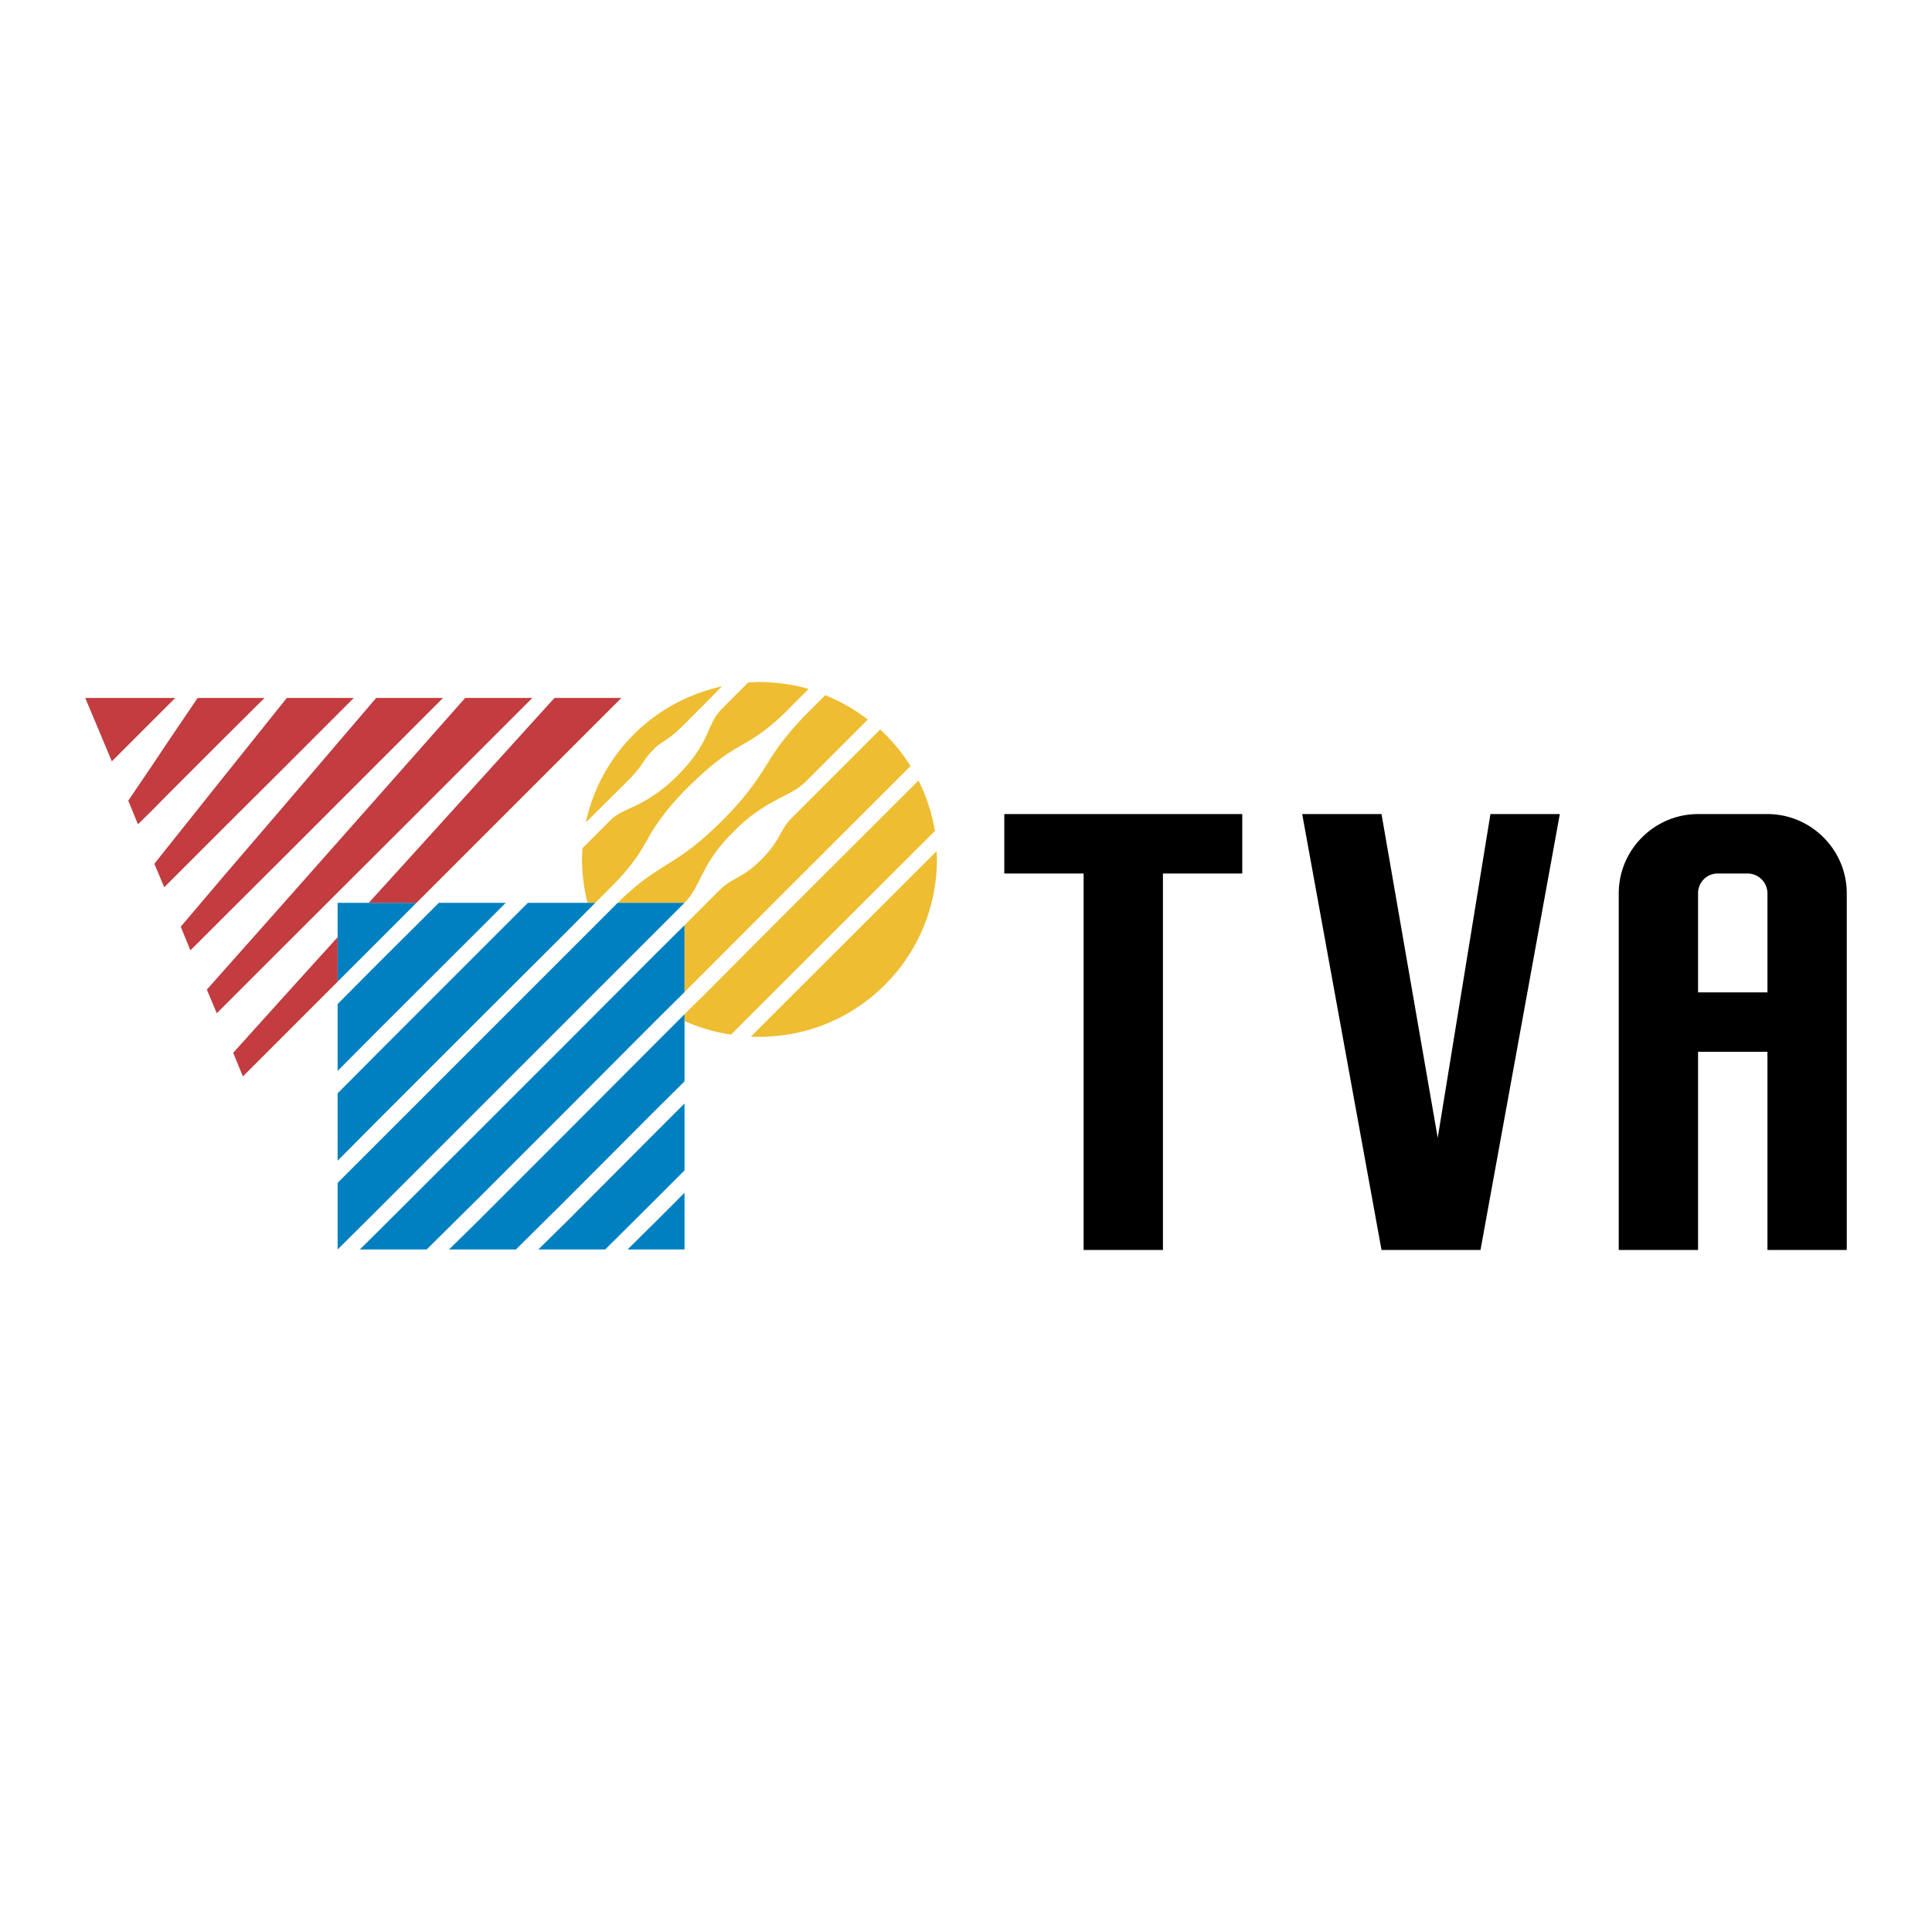
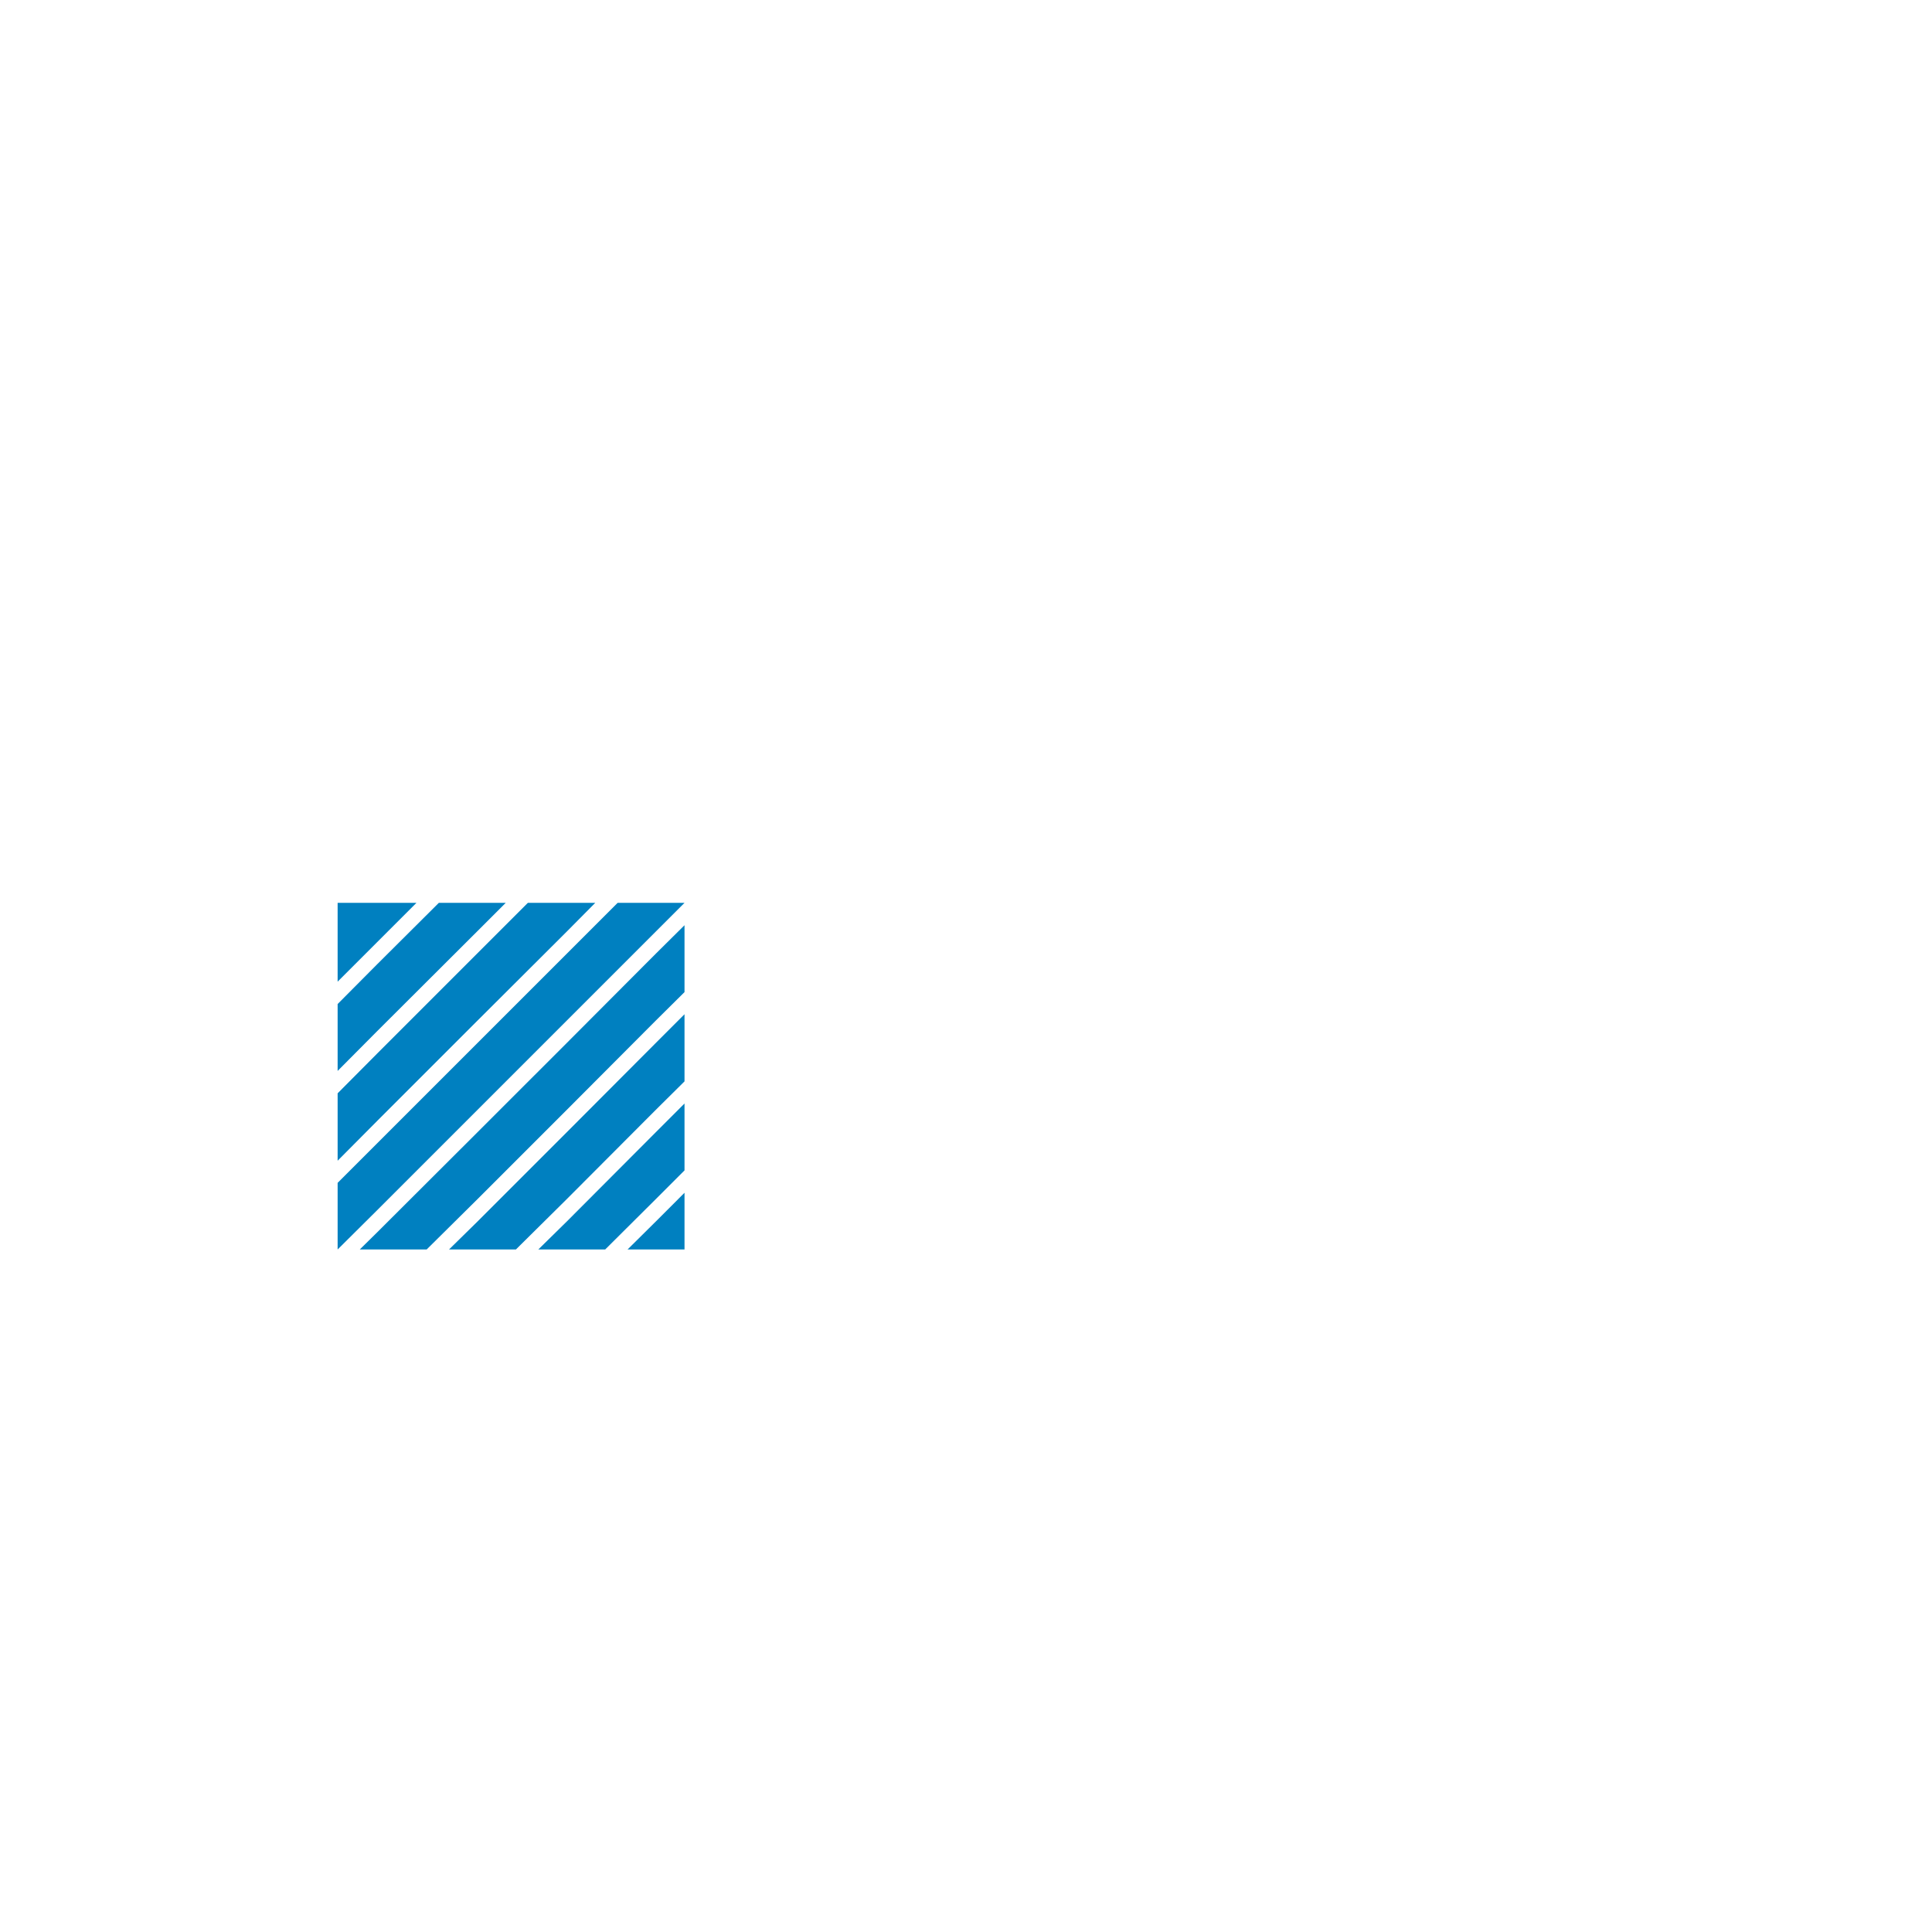
<svg xmlns="http://www.w3.org/2000/svg" width="2500" height="2500" viewBox="0 0 192.756 192.756">
  <g fill-rule="evenodd" clip-rule="evenodd">
-     <path fill="#fff" fill-opacity="0" d="M0 0h192.756v192.756H0V0z" />
-     <path d="M65.243 90.077h-3.622c1.488-1.464 2.605-2.308 3.622-2.978 1.563-1.066 2.877-1.687 4.937-3.473a36.01 36.01 0 0 0 1.885-1.762c3.572-3.597 4.02-5.185 5.731-7.542a30.49 30.49 0 0 1 2.902-3.324l1.637-1.638a17.956 17.956 0 0 1 4.243 2.432L80.4 77.969c-.744.744-1.588 1.141-2.604 1.662-1.266.67-2.779 1.489-4.615 3.349-1.613 1.588-2.431 2.928-3.002 4.044-.645 1.216-1.017 2.184-1.886 3.052h-3.05v.001zm12.553 10.47l15.654-15.63c0 .272.024.546.024.818 0 9.08-6.847 16.597-15.679 17.589-.67.074-1.34.125-2.035.125-.273 0-.571 0-.844-.025l2.88-2.877zm0-2.184l15.48-15.457a17.913 17.913 0 0 0-1.637-5.036L77.796 91.689 70.18 99.33l-1.886 1.861v.67a15.53 15.53 0 0 0 1.886.719c.893.299 1.811.496 2.754.645l4.862-4.862zm0-8.906l13.049-13.025a17.817 17.817 0 0 0-3.027-3.647l-8.758 8.758c-.645.62-.918 1.166-1.265 1.786-.348.645-.794 1.364-1.812 2.406-1.984 1.985-2.878 1.762-4.192 3.076l-1.613 1.613-1.886 1.886v6.673l1.886-1.885 7.618-7.641zm0-17.863c.297-.273.62-.571.942-.918l1.935-1.935a15.527 15.527 0 0 0-2.877-.57c-.67-.075-1.34-.124-2.035-.124-.373 0-.745.024-1.117.049l-2.58 2.58c-.992.993-1.191 1.985-1.885 3.325-.497.917-1.191 1.984-2.555 3.349-.894.894-1.663 1.514-2.382 1.985-1.96 1.339-3.275 1.464-4.317 2.48l-2.804 2.804c-.024.372-.049.744-.049 1.116 0 1.489.198 2.953.546 4.342h.769l1.538-1.538c2.803-2.804 3.175-4.069 4.317-5.88.695-1.066 1.612-2.332 3.473-4.193a57.542 57.542 0 0 1 1.464-1.365c3.4-3.076 4.417-2.555 7.617-5.507zm-7.616-2.605a23.096 23.096 0 0 1 1.861-.521l-1.861 1.885-2.009 2.01c-1.588 1.588-1.911 1.414-2.928 2.357-.025.049-.075.099-.124.149-1.092 1.092-.844 1.39-2.506 3.051l-4.168 4.143a17.697 17.697 0 0 1 6.798-10.519 17.931 17.931 0 0 1 4.937-2.555z" fill="#eebd31" />
    <path d="M37.605 122.975l-1.712 1.686H42.567l5.061-5.012 8.932-8.93 8.881-8.908 2.853-2.828V92.31l-2.853 2.828-8.881 8.907-8.932 8.93-10.023 10zm27.836-1.118l2.853-2.854v5.656h-5.681l2.828-2.802zm0-2.232l2.853-2.854v-6.674l-2.853 2.854-8.881 8.906-2.853 2.803h6.673l5.061-5.035zm0-15.58l2.853-2.854v6.699l-2.853 2.828-8.881 8.906-5.086 5.035H44.8l2.828-2.777 8.932-8.932 8.881-8.905zm0-13.968h2.853l-2.853 2.853-8.881 8.881-8.932 8.932-10.023 10.023-3.92 3.895v-6.648l3.92-3.92 10.023-10.023 8.932-8.931 5.061-5.061h3.82v-.001zM56.56 92.93l2.828-2.853h-6.723l-5.037 5.036-10.023 10.024-3.92 3.943v6.725l3.92-3.945 10.023-10.023 8.932-8.907zm-8.932-2.853h2.828l-2.828 2.828-10.023 9.998-3.92 3.945v-6.674l3.92-3.945 6.178-6.152h3.845zm-10.023 3.944l3.945-3.945h-7.865v7.865l3.92-3.92z" fill="#0080c0" />
-     <path d="M15.153 80.873l-1.39 1.364-.967-2.356 2.357-3.474 1.29-1.935 3.275-4.838H26.392l-4.193 4.168-5.756 5.756-1.29 1.315zm25.355 5.11l14.811-16.349h6.674L41.55 90.077h-4.763l3.721-4.094zm0-3.746l12.603-12.603h-6.698l-5.905 6.674-12.032 13.595-6.277 7.07-1.563 1.762.993 2.357.57-.57 6.277-6.277 12.032-12.008zm0-8.906l3.697-3.697H37.531l-9.055 10.594-6.277 7.319-4.168 4.912.967 2.356 3.201-3.2 6.277-6.252 12.032-12.032zM28.476 99.256l5.209-5.755v4.441l-5.209 5.209-4.243 4.242-.968-2.355 5.211-5.782zm0-22.799l6.822-6.823h-6.673l-.149.174-6.277 7.84-5.756 7.219-1.042 1.315.993 2.357.049-.074 5.756-5.756 6.277-6.252zm-12.033-6.823h1.042l-1.042 1.042-1.29 1.29-3.994 3.995-2.655-6.327h7.939z" fill="#c23c40" />
-     <path d="M137.834 124.711L129.92 81.22h7.914l5.607 32.302 5.26-32.302h6.922l-7.914 43.491h-9.875zm35.055-25.703h3.449v-9.874a1.99 1.99 0 0 0-1.984-1.985H171.4a1.96 1.96 0 0 0-1.984 1.985v9.874h3.473zm0-17.788h3.449c4.342 0 7.914 3.547 7.914 7.914v35.577h-7.914v-19.773h-6.922v19.773h-7.914V89.134c0-4.367 3.572-7.914 7.914-7.914h3.473zm-56.862 43.491h-7.914V87.149h-7.914V81.22h23.742v5.929h-7.914v37.562z" />
  </g>
</svg>